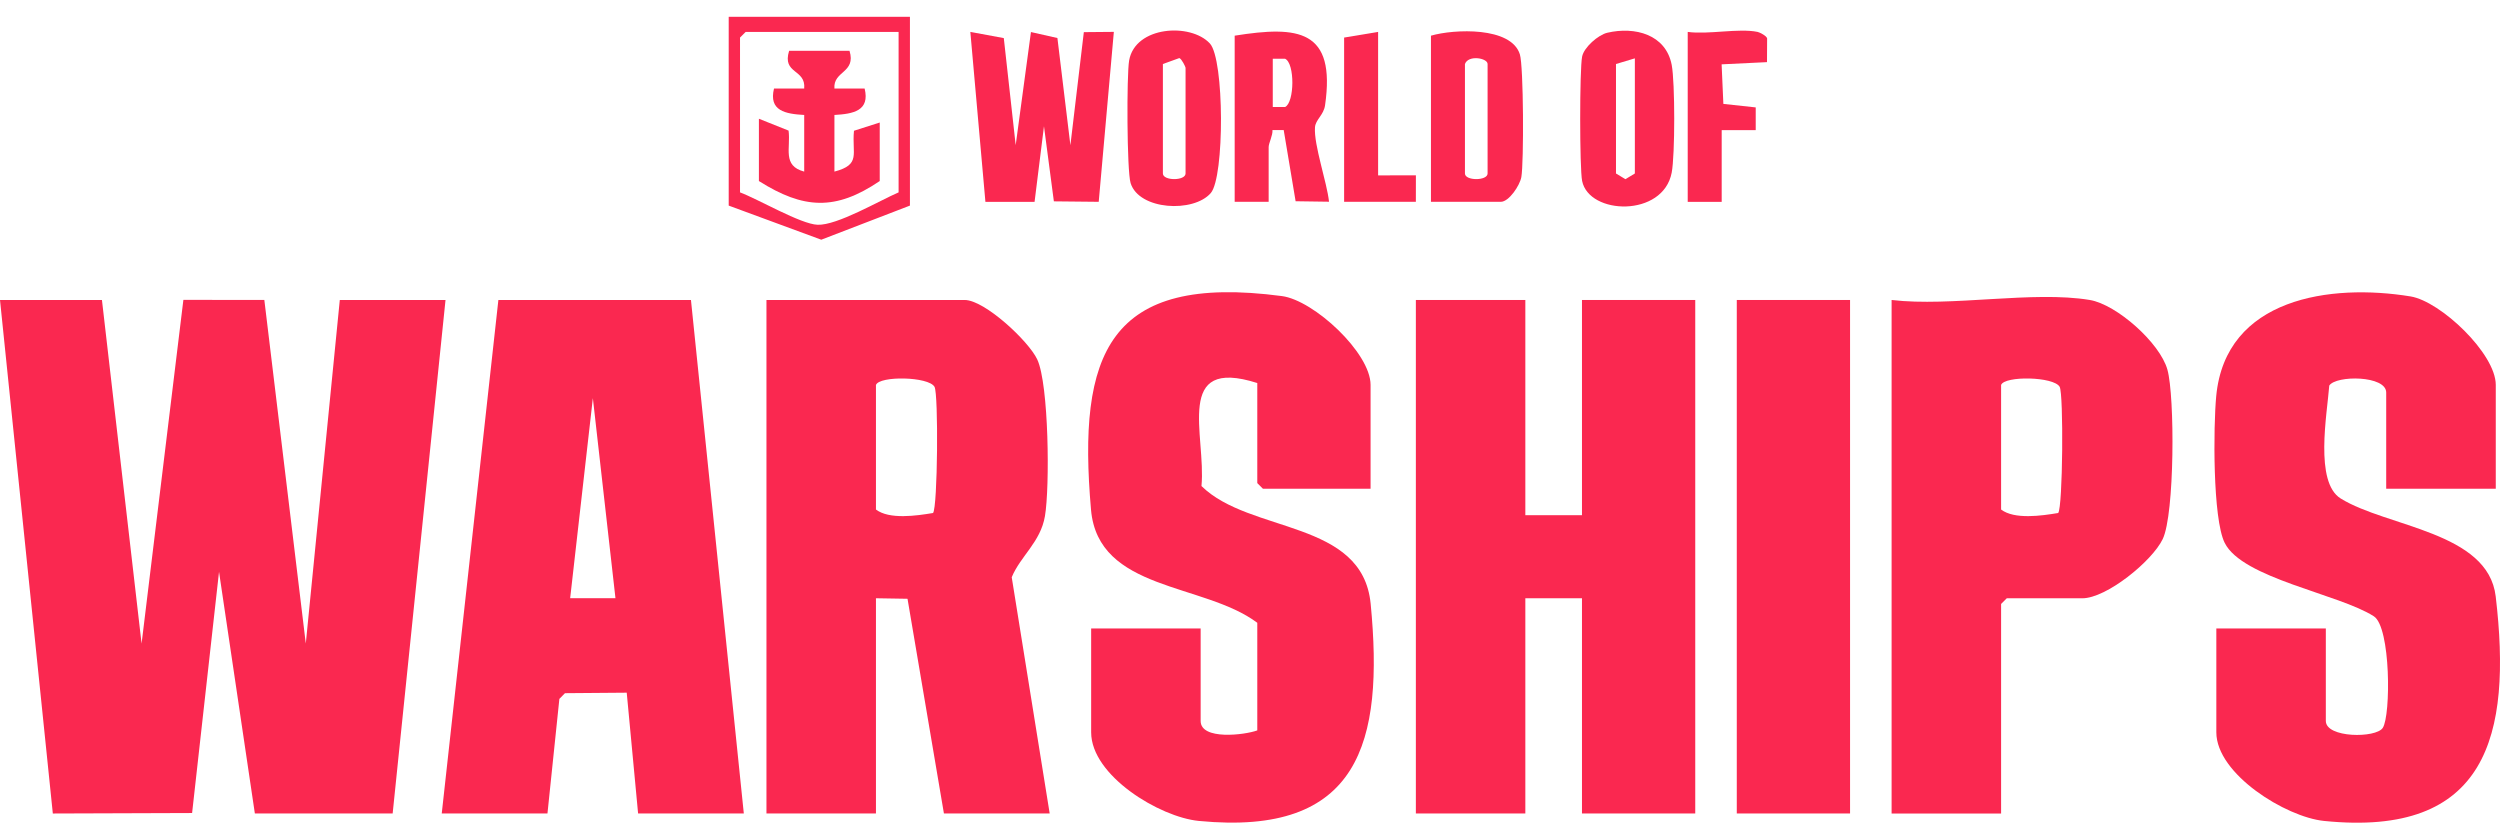
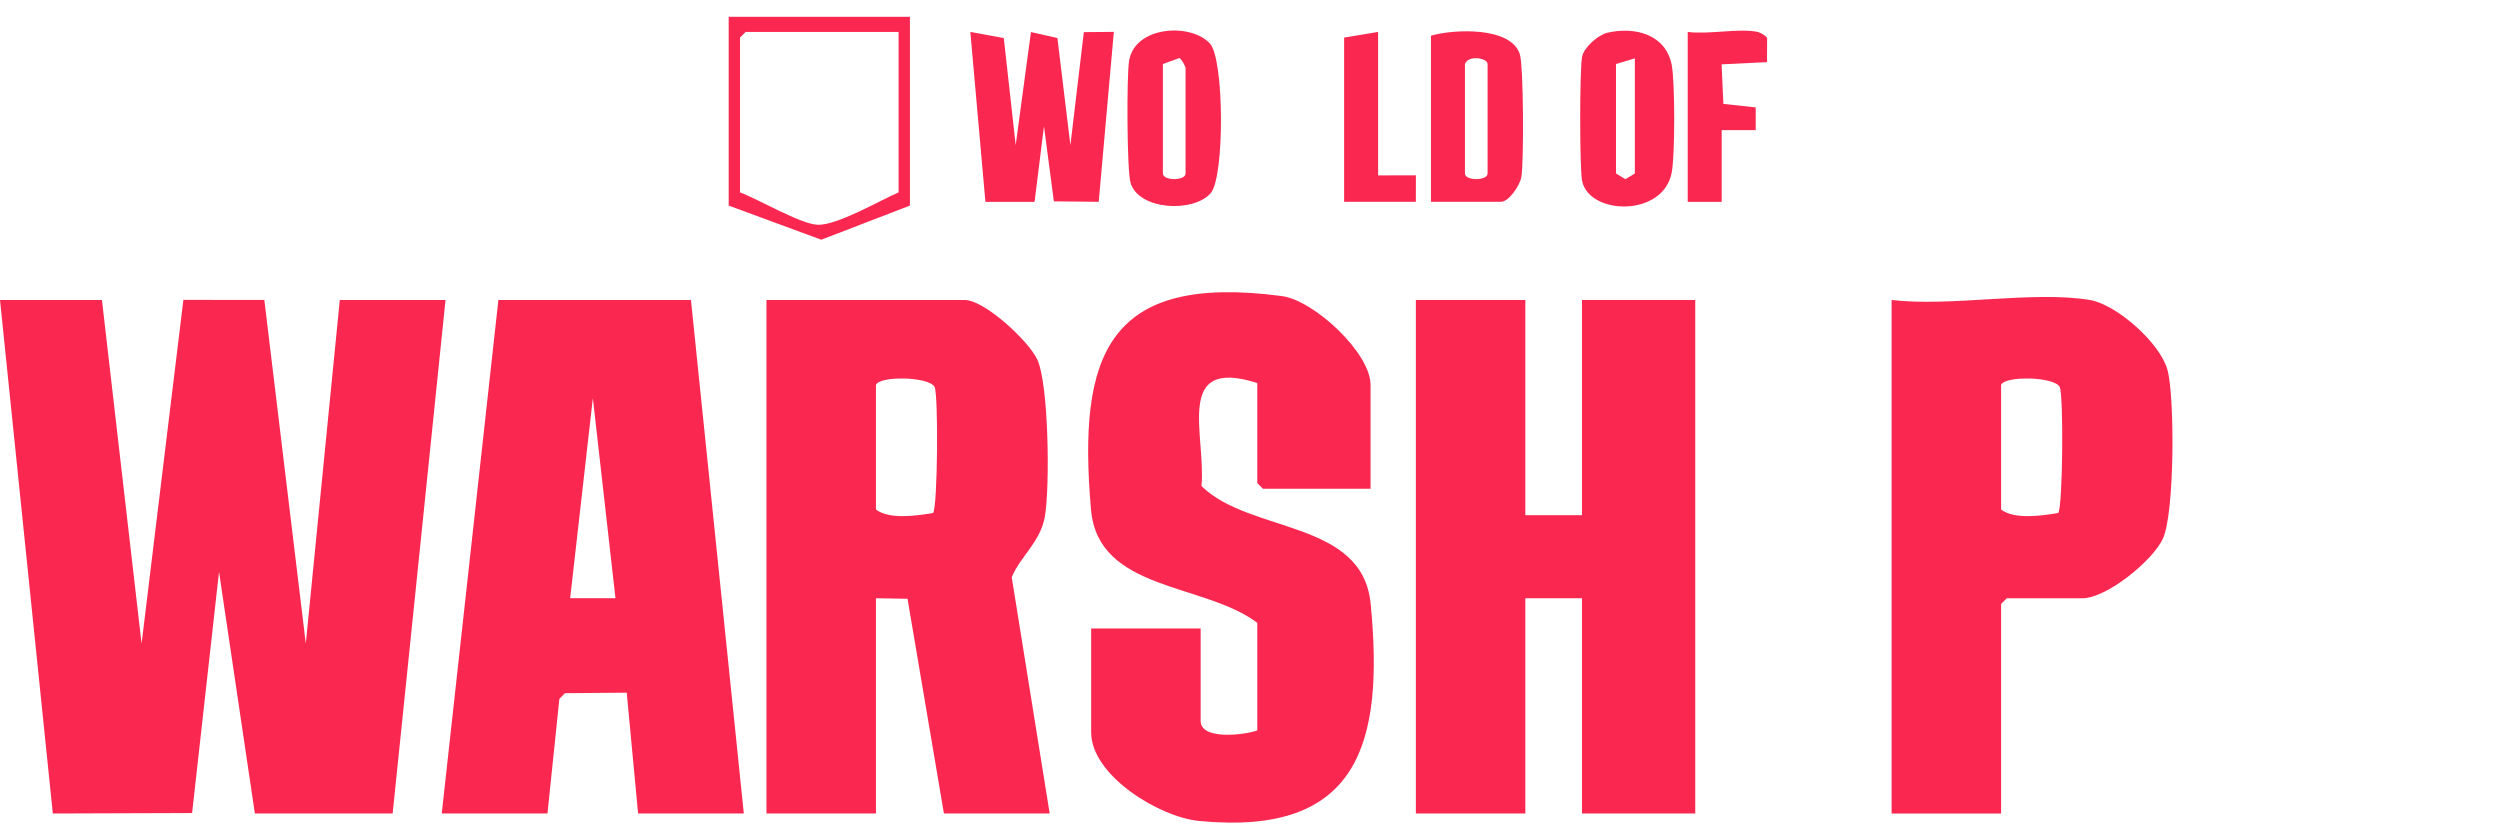
<svg xmlns="http://www.w3.org/2000/svg" width="139" height="46" viewBox="0 0 139 46" fill="none">
  <g clip-path="url(#clip0_700_1468)">
    <path d="M5.668 16.679L7.872 35.784L10.196 16.673L14.697 16.677L17.002 35.78L18.893 16.679H24.771L21.832 45.229H14.17L12.178 31.794L10.681 45.204L2.937 45.231L0 16.679H5.668Z" fill="#FA2850" />
    <path d="M84.809 16.679V28.645H87.958V16.679H94.256V45.229H87.958V33.263H84.809V45.229H78.722V16.679H84.809Z" fill="#FA2850" />
    <path d="M58.36 45.229H52.482L50.458 33.292L48.703 33.263V45.229H42.615V16.679H53.636C54.743 16.679 57.195 18.961 57.673 19.989C58.318 21.379 58.374 27.081 58.099 28.697C57.854 30.141 56.741 30.914 56.252 32.094L58.362 45.227L58.36 45.229ZM48.703 21.402V28.33C49.448 28.896 50.949 28.678 51.877 28.523C52.135 28.218 52.184 21.904 51.959 21.507C51.632 20.932 48.896 20.886 48.703 21.404V21.402Z" fill="#FA2850" />
    <path d="M38.417 16.679L41.356 45.229H35.478L34.846 38.513L31.413 38.541L31.101 38.858L30.439 45.229H24.561L27.71 16.679H38.417ZM34.22 33.263L32.963 22.137L31.701 33.261H34.222L34.22 33.263Z" fill="#FA2850" />
    <path d="M76.202 27.175H70.22L69.905 26.86V21.297C65.242 19.809 67.067 24.196 66.802 27.024C69.497 29.677 75.755 28.88 76.209 33.572C76.954 41.286 75.589 46.516 66.655 45.644C64.472 45.432 60.668 43.125 60.668 40.715V34.942H66.756V40.086C66.756 41.171 69.225 40.864 69.905 40.61V34.627C66.928 32.394 61.054 32.881 60.66 28.338C59.906 19.687 61.583 15.178 71.275 16.462C73.056 16.698 76.204 19.618 76.204 21.4V27.173L76.202 27.175Z" fill="#FA2850" />
-     <path d="M138.761 27.175H132.673V21.822C132.673 20.871 129.887 20.854 129.507 21.438C129.385 23.035 128.678 26.806 130.141 27.715C132.715 29.312 138.336 29.556 138.761 33.16C139.678 40.923 138.265 46.568 129.215 45.644C127.089 45.428 123.228 43.035 123.228 40.715V34.942H129.316V40.085C129.316 41.036 132.102 41.053 132.482 40.47C132.937 39.77 132.929 34.871 131.986 34.266C130.036 33.017 124.675 32.161 123.692 30.181C123.02 28.827 123.062 23.709 123.222 22.023C123.74 16.553 129.589 15.755 134.027 16.481C135.698 16.754 138.765 19.662 138.765 21.4V27.173L138.761 27.175Z" fill="#FA2850" />
    <path d="M116.194 16.679C117.682 16.927 120.092 19.061 120.508 20.552C120.924 22.042 120.913 28.581 120.248 29.971C119.66 31.201 117.12 33.265 115.774 33.265H111.576L111.261 33.58V45.231H105.173V16.679C108.479 17.071 113.041 16.152 116.194 16.679ZM111.261 21.402V28.33C112.006 28.896 113.507 28.678 114.435 28.523C114.693 28.218 114.741 21.904 114.517 21.507C114.189 20.932 111.454 20.886 111.261 21.404V21.402Z" fill="#FA2850" />
-     <path d="M102.863 16.679H96.565V45.229H102.863V16.679Z" fill="#FA2850" />
    <path d="M56.472 8.07L57.321 1.782L58.792 2.114L59.514 8.074L60.261 1.787L61.93 1.772L61.089 11.221L58.595 11.195L58.045 7.02L57.522 11.223H54.789L53.951 1.774L55.811 2.118L56.472 8.07Z" fill="#FA2850" />
    <path d="M89.368 1.82C90.904 1.464 92.62 1.913 92.947 3.609C93.134 4.581 93.134 8.622 92.947 9.596C92.471 12.096 88.35 11.96 87.966 10.06C87.823 9.353 87.823 3.855 87.966 3.145C88.07 2.629 88.862 1.938 89.368 1.82ZM90.898 3.244L89.849 3.559V9.646L90.373 9.963L90.898 9.646V3.244Z" fill="#FA2850" />
-     <path d="M68.645 1.984C72.2 1.417 74.28 1.648 73.673 5.855C73.596 6.399 73.142 6.653 73.113 7.079C73.043 8.059 73.778 10.129 73.894 11.216L72.036 11.189L71.374 7.23H70.749C70.776 7.515 70.537 7.96 70.537 8.177V11.221H68.648V1.984H68.645ZM70.766 5.949H71.452C71.977 5.697 72.002 3.523 71.452 3.267H70.766V5.949Z" fill="#FA2850" />
    <path d="M79.561 11.221V1.984C80.846 1.61 84.025 1.472 84.505 3.023C84.713 3.693 84.73 9.04 84.587 9.844C84.503 10.314 83.897 11.221 83.445 11.221H79.561ZM81.451 3.558V9.646C81.451 10.062 82.71 10.062 82.71 9.646V3.558C82.71 3.229 81.642 3.036 81.451 3.558Z" fill="#FA2850" />
    <path d="M67.319 10.734C66.358 11.844 63.332 11.687 62.862 10.182C62.652 9.51 62.638 4.172 62.78 3.361C63.118 1.445 66.198 1.258 67.269 2.417C68.079 3.296 68.089 9.842 67.319 10.734ZM64.657 3.559V9.646C64.657 10.062 65.917 10.062 65.917 9.646V3.768C65.917 3.72 65.703 3.273 65.57 3.229L64.657 3.559Z" fill="#FA2850" />
    <path d="M50.592 0.934V11.431L45.663 13.328L40.516 11.431V0.934H50.592ZM49.962 1.774H41.46L41.145 2.089V10.696C42.157 11.074 44.515 12.459 45.455 12.497C46.541 12.541 48.894 11.156 49.962 10.696V1.774Z" fill="#FA2850" />
    <path d="M97.721 1.774C97.842 1.799 98.214 1.99 98.252 2.131L98.245 3.455L95.722 3.577L95.819 5.777L97.618 5.972V7.234H95.726V11.223H93.837V1.774C94.977 1.933 96.662 1.556 97.721 1.774Z" fill="#FA2850" />
    <path d="M76.623 1.774V9.751L78.724 9.749L78.722 11.221H74.733V2.089L76.623 1.774Z" fill="#FA2850" />
-     <path d="M47.233 2.824C47.611 4.066 46.316 3.93 46.394 4.921H48.073C48.378 6.162 47.439 6.334 46.394 6.392V9.541C47.891 9.145 47.353 8.567 47.481 7.27L48.913 6.812V10.066C46.453 11.731 44.677 11.63 42.195 10.066V6.602L43.845 7.262C43.971 8.242 43.48 9.216 44.714 9.541V6.392C43.667 6.334 42.731 6.162 43.035 4.923H44.714C44.813 3.819 43.472 4.134 43.875 2.824H47.233Z" fill="#FA2850" />
  </g>
  <defs>
    <clipPath id="clip0_700_1468">
      <rect width="139" height="44.809" fill="white" transform="translate(0 0.934)" />
    </clipPath>
  </defs>
</svg>